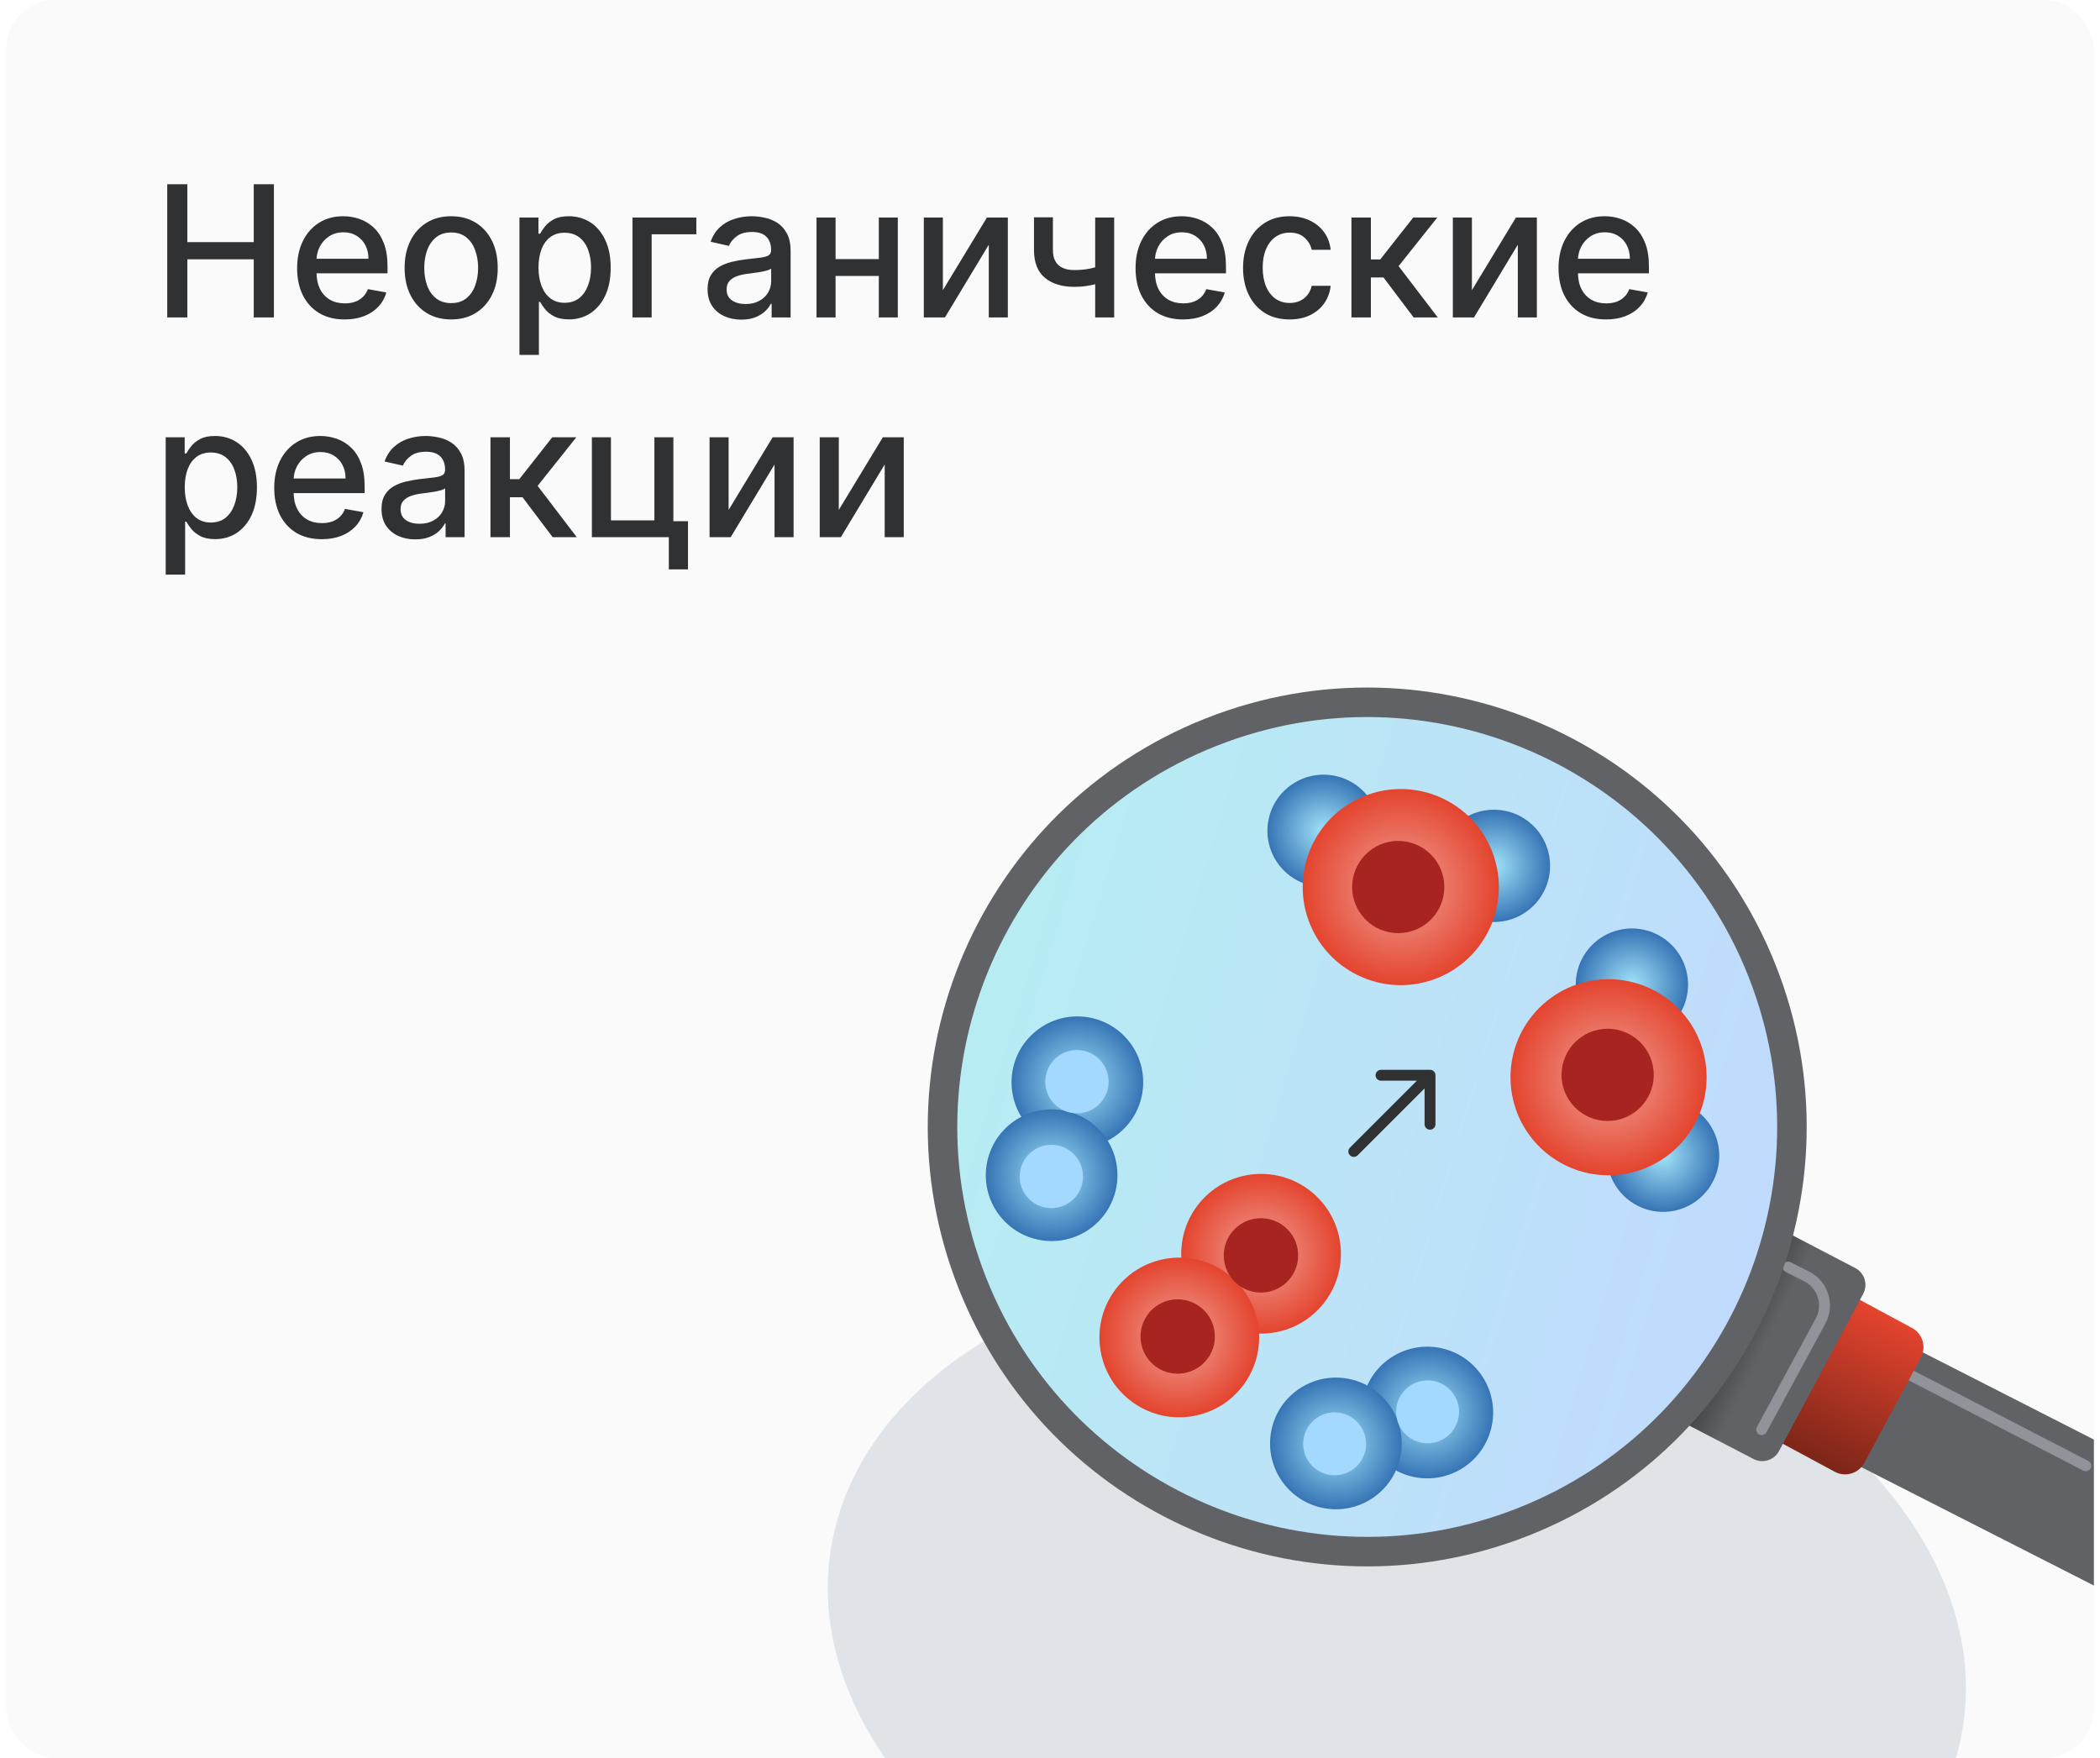
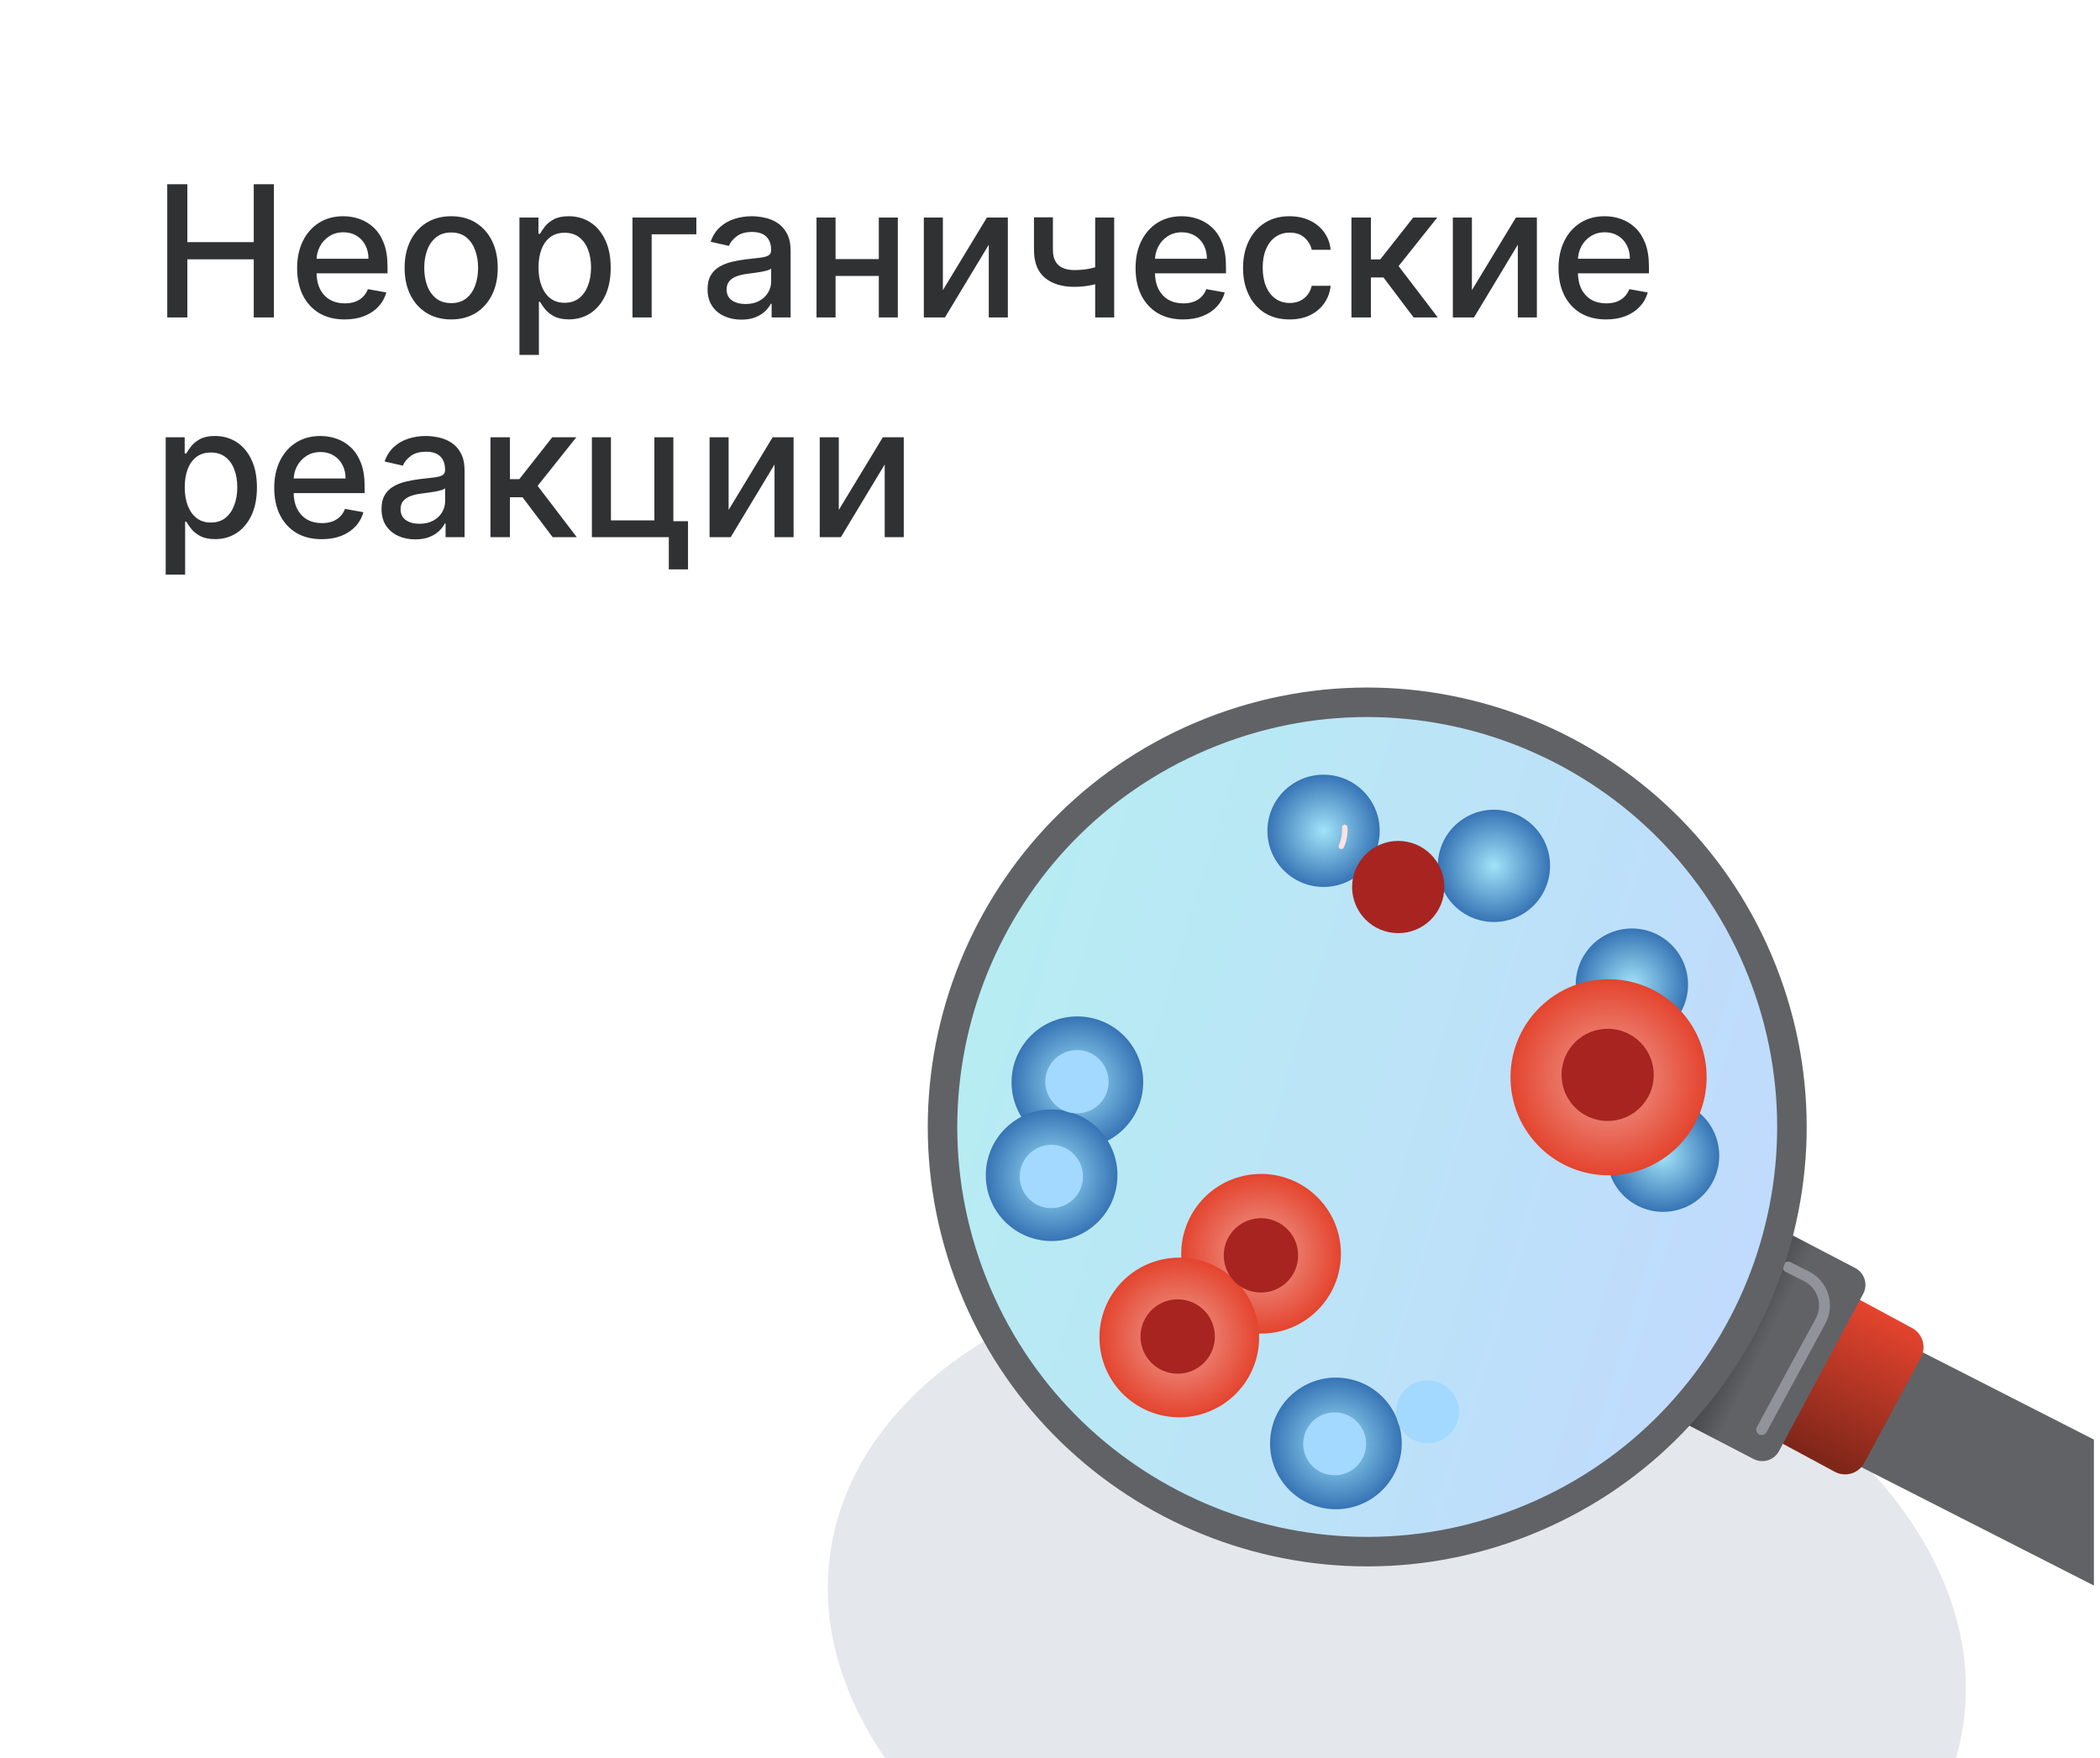
<svg xmlns="http://www.w3.org/2000/svg" width="172" height="144" viewBox="0 0 172 144" fill="none">
  <g clip-path="url(#clip0_2_402)">
-     <rect x="0.5" width="171" height="144" rx="4" fill="#FAFAFA" />
    <path d="M13.698 26V15.091H15.345V19.832H20.783V15.091H22.434V26H20.783V21.243H15.345V26H13.698ZM28.23 26.165C27.424 26.165 26.729 25.993 26.147 25.648C25.568 25.3 25.121 24.812 24.805 24.184C24.492 23.552 24.336 22.811 24.336 21.962C24.336 21.124 24.492 20.386 24.805 19.746C25.121 19.107 25.561 18.608 26.126 18.25C26.694 17.891 27.358 17.712 28.118 17.712C28.579 17.712 29.027 17.788 29.46 17.941C29.893 18.093 30.282 18.333 30.627 18.66C30.971 18.986 31.243 19.411 31.442 19.933C31.641 20.451 31.74 21.082 31.74 21.824V22.389H25.236V21.195H30.179C30.179 20.776 30.094 20.405 29.924 20.082C29.753 19.755 29.514 19.498 29.204 19.31C28.899 19.121 28.541 19.027 28.129 19.027C27.681 19.027 27.291 19.137 26.957 19.358C26.626 19.574 26.371 19.858 26.19 20.21C26.012 20.558 25.923 20.936 25.923 21.345V22.277C25.923 22.823 26.019 23.289 26.211 23.672C26.406 24.056 26.678 24.349 27.026 24.551C27.374 24.75 27.78 24.849 28.246 24.849C28.548 24.849 28.823 24.807 29.071 24.722C29.32 24.633 29.535 24.501 29.716 24.327C29.897 24.153 30.035 23.939 30.131 23.683L31.639 23.954C31.518 24.398 31.302 24.787 30.989 25.121C30.68 25.451 30.291 25.709 29.822 25.893C29.357 26.075 28.826 26.165 28.23 26.165ZM36.954 26.165C36.187 26.165 35.517 25.989 34.945 25.638C34.374 25.286 33.93 24.794 33.614 24.162C33.298 23.53 33.14 22.791 33.14 21.946C33.14 21.098 33.298 20.355 33.614 19.72C33.93 19.084 34.374 18.591 34.945 18.239C35.517 17.887 36.187 17.712 36.954 17.712C37.721 17.712 38.39 17.887 38.962 18.239C39.533 18.591 39.977 19.084 40.293 19.72C40.609 20.355 40.767 21.098 40.767 21.946C40.767 22.791 40.609 23.53 40.293 24.162C39.977 24.794 39.533 25.286 38.962 25.638C38.39 25.989 37.721 26.165 36.954 26.165ZM36.959 24.828C37.456 24.828 37.868 24.697 38.195 24.434C38.521 24.171 38.763 23.821 38.919 23.385C39.079 22.948 39.159 22.467 39.159 21.941C39.159 21.419 39.079 20.94 38.919 20.503C38.763 20.062 38.521 19.709 38.195 19.443C37.868 19.177 37.456 19.043 36.959 19.043C36.458 19.043 36.043 19.177 35.712 19.443C35.386 19.709 35.142 20.062 34.983 20.503C34.826 20.94 34.748 21.419 34.748 21.941C34.748 22.467 34.826 22.948 34.983 23.385C35.142 23.821 35.386 24.171 35.712 24.434C36.043 24.697 36.458 24.828 36.959 24.828ZM42.545 29.068V17.818H44.101V19.145H44.234C44.326 18.974 44.459 18.777 44.633 18.553C44.807 18.329 45.049 18.134 45.358 17.967C45.667 17.797 46.075 17.712 46.583 17.712C47.243 17.712 47.833 17.879 48.351 18.212C48.87 18.546 49.276 19.027 49.571 19.656C49.87 20.284 50.019 21.041 50.019 21.925C50.019 22.809 49.871 23.567 49.577 24.2C49.282 24.828 48.877 25.313 48.362 25.654C47.847 25.991 47.259 26.16 46.599 26.16C46.102 26.16 45.695 26.076 45.379 25.909C45.067 25.742 44.822 25.547 44.644 25.323C44.466 25.1 44.33 24.901 44.234 24.727H44.138V29.068H42.545ZM44.106 21.909C44.106 22.484 44.19 22.989 44.356 23.422C44.523 23.855 44.765 24.194 45.081 24.439C45.397 24.681 45.784 24.802 46.242 24.802C46.718 24.802 47.116 24.675 47.435 24.423C47.755 24.168 47.996 23.821 48.16 23.385C48.327 22.948 48.41 22.456 48.41 21.909C48.41 21.369 48.328 20.885 48.165 20.455C48.005 20.025 47.764 19.686 47.441 19.438C47.121 19.189 46.721 19.065 46.242 19.065C45.78 19.065 45.39 19.184 45.07 19.422C44.754 19.659 44.514 19.991 44.351 20.418C44.188 20.844 44.106 21.341 44.106 21.909ZM57.034 17.818V19.192H53.374V26H51.803V17.818H57.034ZM60.717 26.181C60.199 26.181 59.73 26.085 59.311 25.893C58.892 25.698 58.56 25.416 58.315 25.047C58.074 24.677 57.953 24.224 57.953 23.688C57.953 23.227 58.041 22.847 58.219 22.548C58.397 22.25 58.636 22.014 58.938 21.84C59.24 21.666 59.577 21.534 59.95 21.446C60.323 21.357 60.703 21.289 61.09 21.243C61.58 21.186 61.978 21.14 62.283 21.105C62.589 21.066 62.811 21.004 62.949 20.918C63.088 20.833 63.157 20.695 63.157 20.503V20.466C63.157 20 63.026 19.64 62.763 19.384C62.504 19.129 62.117 19.001 61.602 19.001C61.065 19.001 60.643 19.12 60.334 19.358C60.028 19.592 59.817 19.853 59.7 20.141L58.203 19.8C58.381 19.303 58.64 18.901 58.981 18.596C59.325 18.287 59.721 18.063 60.169 17.925C60.616 17.783 61.087 17.712 61.58 17.712C61.907 17.712 62.253 17.751 62.619 17.829C62.988 17.903 63.333 18.042 63.652 18.244C63.975 18.447 64.24 18.736 64.446 19.113C64.652 19.485 64.755 19.97 64.755 20.567V26H63.2V24.881H63.136C63.033 25.087 62.878 25.29 62.672 25.489C62.466 25.688 62.202 25.853 61.879 25.984C61.555 26.115 61.168 26.181 60.717 26.181ZM61.064 24.903C61.504 24.903 61.88 24.816 62.193 24.642C62.509 24.468 62.749 24.24 62.912 23.96C63.079 23.676 63.162 23.372 63.162 23.049V21.994C63.105 22.051 62.995 22.104 62.832 22.154C62.672 22.2 62.489 22.241 62.283 22.277C62.077 22.309 61.877 22.339 61.681 22.367C61.486 22.392 61.323 22.413 61.191 22.431C60.883 22.47 60.6 22.536 60.344 22.628C60.092 22.721 59.89 22.854 59.737 23.028C59.588 23.198 59.514 23.425 59.514 23.709C59.514 24.104 59.659 24.402 59.95 24.604C60.242 24.803 60.613 24.903 61.064 24.903ZM72.421 21.222V22.602H67.99V21.222H72.421ZM68.437 17.818V26H66.876V17.818H68.437ZM73.535 17.818V26H71.979V17.818H73.535ZM77.226 23.768L80.832 17.818H82.547V26H80.987V20.045L77.397 26H75.665V17.818H77.226V23.768ZM91.257 17.818V26H89.701V17.818H91.257ZM90.58 21.616V22.99C90.335 23.09 90.076 23.179 89.802 23.257C89.529 23.331 89.241 23.39 88.939 23.433C88.638 23.475 88.323 23.496 87.997 23.496C86.985 23.496 86.18 23.25 85.584 22.756C84.987 22.259 84.689 21.499 84.689 20.476V17.802H86.239V20.476C86.239 20.863 86.31 21.178 86.452 21.419C86.594 21.66 86.796 21.838 87.059 21.952C87.322 22.065 87.635 22.122 87.997 22.122C88.476 22.122 88.918 22.078 89.323 21.989C89.731 21.897 90.15 21.772 90.58 21.616ZM96.902 26.165C96.096 26.165 95.401 25.993 94.819 25.648C94.24 25.3 93.793 24.812 93.477 24.184C93.164 23.552 93.008 22.811 93.008 21.962C93.008 21.124 93.164 20.386 93.477 19.746C93.793 19.107 94.233 18.608 94.798 18.25C95.366 17.891 96.03 17.712 96.79 17.712C97.251 17.712 97.699 17.788 98.132 17.941C98.565 18.093 98.954 18.333 99.299 18.66C99.643 18.986 99.915 19.411 100.114 19.933C100.313 20.451 100.412 21.082 100.412 21.824V22.389H93.908V21.195H98.851C98.851 20.776 98.766 20.405 98.596 20.082C98.425 19.755 98.185 19.498 97.876 19.31C97.571 19.121 97.212 19.027 96.8 19.027C96.353 19.027 95.962 19.137 95.629 19.358C95.298 19.574 95.043 19.858 94.862 20.21C94.684 20.558 94.595 20.936 94.595 21.345V22.277C94.595 22.823 94.691 23.289 94.883 23.672C95.078 24.056 95.35 24.349 95.698 24.551C96.046 24.75 96.452 24.849 96.918 24.849C97.219 24.849 97.495 24.807 97.743 24.722C97.992 24.633 98.207 24.501 98.388 24.327C98.569 24.153 98.707 23.939 98.803 23.683L100.311 23.954C100.19 24.398 99.973 24.787 99.661 25.121C99.352 25.451 98.963 25.709 98.494 25.893C98.029 26.075 97.498 26.165 96.902 26.165ZM105.625 26.165C104.834 26.165 104.152 25.986 103.58 25.627C103.012 25.265 102.575 24.766 102.27 24.13C101.964 23.495 101.812 22.767 101.812 21.946C101.812 21.115 101.968 20.382 102.28 19.746C102.593 19.107 103.033 18.608 103.601 18.25C104.169 17.891 104.839 17.712 105.609 17.712C106.231 17.712 106.785 17.827 107.271 18.058C107.758 18.285 108.15 18.605 108.449 19.017C108.75 19.429 108.93 19.91 108.987 20.46H107.437C107.351 20.077 107.156 19.746 106.851 19.47C106.549 19.192 106.144 19.054 105.636 19.054C105.192 19.054 104.803 19.171 104.47 19.405C104.139 19.636 103.882 19.967 103.697 20.396C103.513 20.822 103.42 21.327 103.42 21.909C103.42 22.506 103.511 23.021 103.692 23.454C103.873 23.887 104.129 24.223 104.459 24.461C104.793 24.698 105.185 24.817 105.636 24.817C105.938 24.817 106.211 24.762 106.456 24.652C106.705 24.539 106.913 24.377 107.08 24.168C107.25 23.958 107.369 23.706 107.437 23.411H108.987C108.93 23.94 108.758 24.413 108.47 24.828C108.182 25.244 107.797 25.57 107.314 25.808C106.835 26.046 106.272 26.165 105.625 26.165ZM110.69 26V17.818H112.282V21.249H113.05L115.75 17.818H117.721L114.552 21.797L117.758 26H115.782L113.316 22.729H112.282V26H110.69ZM120.556 23.768L124.162 17.818H125.878V26H124.317V20.045L120.727 26H118.995V17.818H120.556V23.768ZM131.545 26.165C130.739 26.165 130.045 25.993 129.462 25.648C128.884 25.3 128.436 24.812 128.12 24.184C127.808 23.552 127.651 22.811 127.651 21.962C127.651 21.124 127.808 20.386 128.12 19.746C128.436 19.107 128.877 18.608 129.441 18.25C130.009 17.891 130.673 17.712 131.433 17.712C131.895 17.712 132.342 17.788 132.776 17.941C133.209 18.093 133.598 18.333 133.942 18.66C134.287 18.986 134.558 19.411 134.757 19.933C134.956 20.451 135.055 21.082 135.055 21.824V22.389H128.552V21.195H133.495C133.495 20.776 133.41 20.405 133.239 20.082C133.069 19.755 132.829 19.498 132.52 19.31C132.215 19.121 131.856 19.027 131.444 19.027C130.997 19.027 130.606 19.137 130.272 19.358C129.942 19.574 129.686 19.858 129.505 20.21C129.328 20.558 129.239 20.936 129.239 21.345V22.277C129.239 22.823 129.335 23.289 129.526 23.672C129.722 24.056 129.993 24.349 130.341 24.551C130.689 24.75 131.096 24.849 131.561 24.849C131.863 24.849 132.138 24.807 132.387 24.722C132.635 24.633 132.85 24.501 133.031 24.327C133.212 24.153 133.351 23.939 133.447 23.683L134.954 23.954C134.834 24.398 134.617 24.787 134.304 25.121C133.995 25.451 133.607 25.709 133.138 25.893C132.673 26.075 132.142 26.165 131.545 26.165ZM13.571 47.068V35.818H15.126V37.145H15.259C15.352 36.974 15.485 36.777 15.659 36.553C15.833 36.33 16.074 36.134 16.383 35.967C16.692 35.797 17.101 35.712 17.608 35.712C18.269 35.712 18.858 35.879 19.377 36.212C19.895 36.546 20.302 37.027 20.597 37.656C20.895 38.284 21.044 39.041 21.044 39.925C21.044 40.809 20.897 41.568 20.602 42.2C20.307 42.828 19.902 43.313 19.387 43.654C18.872 43.991 18.285 44.16 17.624 44.16C17.127 44.16 16.721 44.076 16.404 43.909C16.092 43.742 15.847 43.547 15.669 43.324C15.492 43.1 15.355 42.901 15.259 42.727H15.163V47.068H13.571ZM15.131 39.909C15.131 40.484 15.215 40.989 15.382 41.422C15.549 41.855 15.79 42.194 16.106 42.439C16.422 42.681 16.809 42.801 17.267 42.801C17.743 42.801 18.141 42.675 18.461 42.423C18.78 42.168 19.022 41.821 19.185 41.385C19.352 40.948 19.435 40.456 19.435 39.909C19.435 39.369 19.354 38.885 19.19 38.455C19.03 38.025 18.789 37.686 18.466 37.438C18.146 37.189 17.747 37.065 17.267 37.065C16.806 37.065 16.415 37.184 16.096 37.422C15.78 37.659 15.54 37.992 15.376 38.418C15.213 38.844 15.131 39.341 15.131 39.909ZM26.355 44.165C25.549 44.165 24.854 43.993 24.272 43.648C23.693 43.3 23.246 42.812 22.93 42.184C22.617 41.551 22.461 40.811 22.461 39.962C22.461 39.124 22.617 38.386 22.93 37.746C23.246 37.107 23.686 36.608 24.251 36.25C24.819 35.891 25.483 35.712 26.243 35.712C26.704 35.712 27.152 35.788 27.585 35.941C28.018 36.093 28.407 36.333 28.752 36.66C29.096 36.986 29.368 37.411 29.567 37.933C29.766 38.451 29.865 39.082 29.865 39.824V40.389H23.361V39.195H28.304C28.304 38.776 28.219 38.405 28.049 38.082C27.878 37.755 27.639 37.498 27.329 37.31C27.024 37.121 26.666 37.027 26.254 37.027C25.806 37.027 25.416 37.137 25.082 37.358C24.751 37.574 24.496 37.858 24.315 38.21C24.137 38.558 24.048 38.936 24.048 39.344V40.277C24.048 40.824 24.144 41.289 24.336 41.672C24.531 42.056 24.803 42.349 25.151 42.551C25.499 42.75 25.905 42.849 26.371 42.849C26.673 42.849 26.948 42.807 27.196 42.722C27.445 42.633 27.66 42.501 27.841 42.327C28.022 42.153 28.16 41.939 28.256 41.683L29.764 41.955C29.643 42.398 29.427 42.787 29.114 43.121C28.805 43.451 28.416 43.709 27.947 43.894C27.482 44.075 26.951 44.165 26.355 44.165ZM34.013 44.181C33.495 44.181 33.026 44.085 32.607 43.894C32.188 43.698 31.856 43.416 31.611 43.047C31.369 42.677 31.249 42.224 31.249 41.688C31.249 41.227 31.337 40.847 31.515 40.548C31.693 40.25 31.932 40.014 32.234 39.84C32.536 39.666 32.873 39.534 33.246 39.446C33.619 39.357 33.999 39.289 34.386 39.243C34.876 39.186 35.274 39.14 35.579 39.105C35.885 39.066 36.107 39.004 36.245 38.918C36.384 38.833 36.453 38.695 36.453 38.503V38.466C36.453 38 36.322 37.64 36.059 37.384C35.799 37.129 35.412 37.001 34.898 37.001C34.361 37.001 33.939 37.12 33.63 37.358C33.324 37.592 33.113 37.853 32.996 38.141L31.499 37.8C31.677 37.303 31.936 36.901 32.277 36.596C32.621 36.287 33.017 36.063 33.465 35.925C33.912 35.783 34.383 35.712 34.876 35.712C35.203 35.712 35.549 35.751 35.915 35.829C36.284 35.903 36.629 36.042 36.948 36.244C37.271 36.447 37.536 36.736 37.742 37.113C37.948 37.485 38.051 37.97 38.051 38.567V44H36.495V42.881H36.432C36.329 43.087 36.174 43.29 35.968 43.489C35.762 43.688 35.498 43.853 35.174 43.984C34.851 44.115 34.464 44.181 34.013 44.181ZM34.359 42.903C34.8 42.903 35.176 42.816 35.489 42.642C35.805 42.468 36.044 42.24 36.208 41.96C36.375 41.676 36.458 41.372 36.458 41.049V39.994C36.401 40.051 36.291 40.104 36.128 40.154C35.968 40.2 35.785 40.241 35.579 40.277C35.373 40.309 35.173 40.339 34.977 40.367C34.782 40.392 34.619 40.413 34.487 40.431C34.178 40.47 33.896 40.536 33.64 40.628C33.388 40.721 33.186 40.854 33.033 41.028C32.884 41.198 32.809 41.425 32.809 41.709C32.809 42.104 32.955 42.402 33.246 42.604C33.537 42.803 33.908 42.903 34.359 42.903ZM40.172 44V35.818H41.765V39.249H42.532L45.233 35.818H47.203L44.034 39.797L47.241 44H45.265L42.798 40.729H41.765V44H40.172ZM55.152 35.818V42.695H56.351V46.637H54.779V44H48.478V35.818H50.039V42.626H53.597V35.818H55.152ZM59.677 41.768L63.283 35.818H64.999V44H63.438V38.045L59.848 44H58.117V35.818H59.677V41.768ZM68.701 41.768L72.307 35.818H74.022V44H72.461V38.045L68.871 44H67.14V35.818H68.701V41.768Z" fill="#303133" />
    <g opacity="0.2" filter="url(#filter0_f_2_402)">
      <path d="M105.039 163.701C130.252 169.377 154.887 160.762 160.061 144.459C165.236 128.156 148.992 110.339 123.779 104.664C98.567 98.989 73.932 107.604 68.757 123.906C63.582 140.209 79.826 158.026 105.039 163.701Z" fill="#3E5A7B" fill-opacity="0.7" />
    </g>
    <path fill-rule="evenodd" clip-rule="evenodd" d="M150.529 109.792C151.13 108.673 152.515 108.239 153.646 108.816L179.08 121.778C180.244 122.371 180.694 123.805 180.078 124.958L177.256 130.237C176.657 131.357 175.271 131.793 174.139 131.216L148.693 118.261C147.527 117.667 147.077 116.231 147.695 115.078L150.529 109.792Z" fill="#606266" />
-     <path d="M156.095 112.441L170.84 120.066" stroke="#909399" stroke-width="0.892" stroke-miterlimit="22.926" stroke-linecap="round" stroke-linejoin="round" />
    <path fill-rule="evenodd" clip-rule="evenodd" d="M152.239 106.422L156.609 108.778C157.475 109.245 157.799 110.325 157.333 111.192L152.694 119.828C152.228 120.697 151.144 121.022 150.276 120.554L145.911 118.201L152.239 106.422Z" fill="url(#paint0_linear_2_402)" />
    <path fill-rule="evenodd" clip-rule="evenodd" d="M93.361 91.159C93.196 91.093 93.313 91.256 93.189 90.954L92.948 90.244C92.862 89.929 92.775 89.614 92.639 89.335C92.099 89.356 91.312 89.847 90.712 89.929C90.858 90.001 90.7 90.014 90.979 89.94L92.603 89.347L93.252 91.317L93.361 91.159Z" fill="#A0A09B" />
    <path fill-rule="evenodd" clip-rule="evenodd" d="M146.517 101.029L151.952 103.864C152.72 104.264 153.013 105.214 152.604 105.978L145.708 118.859C145.306 119.61 144.375 119.898 143.619 119.505L138.159 116.67L146.517 101.029Z" fill="url(#paint1_linear_2_402)" />
    <path d="M144.29 117.101L149.112 108.21C149.831 106.883 149.312 105.225 147.964 104.545L146.46 103.787" stroke="#909399" stroke-width="0.892" stroke-miterlimit="22.926" stroke-linecap="round" stroke-linejoin="round" />
    <path d="M125.218 125.773C143.699 118.463 152.755 97.555 145.445 79.075C138.135 60.594 117.227 51.538 98.746 58.848C80.266 66.157 71.21 87.065 78.52 105.546C85.829 124.027 106.737 133.083 125.218 125.773Z" fill="#606266" />
    <path d="M124.329 123.525C141.568 116.706 150.016 97.203 143.197 79.963C136.378 62.724 116.875 54.276 99.636 61.095C82.396 67.914 73.949 87.417 80.767 104.657C87.586 121.896 107.089 130.344 124.329 123.525Z" fill="url(#paint2_linear_2_402)" />
    <path d="M84.205 92.219C86.178 94.449 89.585 94.658 91.815 92.685C94.045 90.712 94.253 87.304 92.28 85.074C90.307 82.844 86.9 82.636 84.67 84.609C82.44 86.582 82.232 89.989 84.205 92.219Z" fill="url(#paint3_radial_2_402)" />
    <path d="M82.096 99.836C84.069 102.066 87.476 102.274 89.706 100.301C91.936 98.328 92.144 94.921 90.171 92.691C88.198 90.461 84.791 90.253 82.561 92.226C80.331 94.199 80.123 97.606 82.096 99.836Z" fill="url(#paint4_radial_2_402)" />
    <path d="M99.031 107.66C101.772 110.011 105.901 109.695 108.252 106.954C110.603 104.212 110.287 100.084 107.546 97.733C104.805 95.381 100.676 95.697 98.325 98.439C95.974 101.18 96.29 105.308 99.031 107.66Z" fill="url(#paint5_radial_2_402)" />
-     <path d="M110.567 94.002C110.393 94.176 110.393 94.459 110.567 94.633C110.741 94.807 111.024 94.807 111.198 94.633L110.567 94.002ZM117.572 88.074C117.572 87.828 117.372 87.628 117.126 87.628L113.112 87.628C112.866 87.628 112.666 87.828 112.666 88.074C112.666 88.321 112.866 88.52 113.112 88.52H116.68V92.088C116.68 92.334 116.879 92.534 117.126 92.534C117.372 92.534 117.572 92.334 117.572 92.088L117.572 88.074ZM111.198 94.633L117.441 88.39L116.81 87.759L110.567 94.002L111.198 94.633Z" fill="#303133" />
    <path d="M101.938 113.313C104.015 110.358 103.304 106.279 100.349 104.202C97.395 102.125 93.316 102.836 91.239 105.79C89.162 108.745 89.873 112.824 92.827 114.901C95.781 116.978 99.86 116.267 101.938 113.313Z" fill="url(#paint6_radial_2_402)" />
    <path d="M117.827 70.156C117.404 72.66 119.091 75.033 121.594 75.456C124.098 75.879 126.47 74.192 126.893 71.689C127.316 69.185 125.63 66.812 123.126 66.389C120.623 65.966 118.25 67.653 117.827 70.156Z" fill="url(#paint7_radial_2_402)" />
    <path d="M103.873 67.286C103.45 69.79 105.137 72.162 107.64 72.585C110.144 73.009 112.516 71.322 112.939 68.818C113.362 66.315 111.676 63.942 109.172 63.519C106.669 63.096 104.296 64.783 103.873 67.286Z" fill="url(#paint8_radial_2_402)" />
    <path d="M88.343 91.193C89.773 91.118 90.872 89.899 90.797 88.469C90.723 87.038 89.503 85.939 88.073 86.014C86.643 86.088 85.544 87.308 85.618 88.738C85.693 90.168 86.912 91.267 88.343 91.193Z" fill="#A3D8FF" />
    <path d="M86.246 98.956C87.676 98.882 88.775 97.662 88.701 96.232C88.626 94.802 87.407 93.703 85.977 93.777C84.547 93.852 83.448 95.072 83.522 96.502C83.596 97.932 84.816 99.031 86.246 98.956Z" fill="#A3D8FF" />
-     <path d="M111.68 114.365C110.943 117.25 112.683 120.186 115.568 120.924C118.453 121.661 121.39 119.921 122.127 117.036C122.865 114.151 121.124 111.215 118.239 110.477C115.354 109.739 112.418 111.48 111.68 114.365Z" fill="url(#paint9_radial_2_402)" />
    <path d="M104.193 116.896C103.456 119.781 105.196 122.718 108.081 123.455C110.966 124.193 113.903 122.452 114.64 119.567C115.378 116.683 113.637 113.746 110.752 113.008C107.868 112.271 104.931 114.012 104.193 116.896Z" fill="url(#paint10_radial_2_402)" />
    <path d="M114.873 117.2C115.732 118.334 117.348 118.557 118.482 117.698C119.617 116.839 119.84 115.223 118.981 114.089C118.122 112.955 116.506 112.731 115.372 113.59C114.237 114.449 114.014 116.065 114.873 117.2Z" fill="#A3D8FF" />
    <path d="M107.259 119.82C108.118 120.954 109.734 121.177 110.868 120.318C112.002 119.459 112.226 117.843 111.367 116.709C110.508 115.575 108.892 115.351 107.757 116.21C106.623 117.069 106.4 118.685 107.259 119.82Z" fill="#A3D8FF" />
    <path d="M105.77 104.581C106.738 103.205 106.407 101.304 105.03 100.336C103.654 99.369 101.753 99.7 100.786 101.076C99.818 102.453 100.149 104.353 101.526 105.321C102.902 106.289 104.802 105.957 105.77 104.581Z" fill="#A72421" />
    <path d="M98.951 111.227C99.919 109.851 99.588 107.951 98.211 106.983C96.835 106.015 94.934 106.346 93.967 107.723C92.999 109.099 93.33 111 94.707 111.967C96.083 112.935 97.983 112.604 98.951 111.227Z" fill="#A72421" />
    <path d="M135.23 90.174C132.75 90.717 131.18 93.168 131.723 95.649C132.267 98.129 134.718 99.699 137.198 99.156C139.679 98.612 141.249 96.161 140.705 93.68C140.162 91.2 137.71 89.63 135.23 90.174Z" fill="url(#paint11_radial_2_402)" />
    <path d="M132.676 76.159C130.195 76.702 128.625 79.153 129.169 81.634C129.712 84.114 132.164 85.684 134.644 85.14C137.124 84.597 138.694 82.146 138.151 79.665C137.607 77.185 135.156 75.615 132.676 76.159Z" fill="url(#paint12_radial_2_402)" />
    <path d="M110.14 67.767C110.18 68.302 110.08 68.843 109.858 69.324" stroke="#FDE2E2" stroke-width="0.446" stroke-miterlimit="22.926" stroke-linecap="round" stroke-linejoin="round" />
-     <path d="M107.31 75.736C109.008 79.833 113.706 81.779 117.804 80.082C121.902 78.384 123.848 73.686 122.15 69.588C120.453 65.49 115.754 63.544 111.657 65.242C107.559 66.939 105.613 71.638 107.31 75.736Z" fill="url(#paint13_radial_2_402)" />
    <path d="M113.789 76.363C115.836 76.768 117.823 75.437 118.227 73.39C118.632 71.344 117.301 69.357 115.254 68.952C113.208 68.547 111.221 69.878 110.816 71.925C110.412 73.971 111.742 75.958 113.789 76.363Z" fill="#A72421" />
    <path d="M133.993 81.428C133.472 81.565 132.925 81.568 132.408 81.419" stroke="#FDE2E2" stroke-width="0.446" stroke-miterlimit="22.926" stroke-linecap="round" stroke-linejoin="round" />
    <path d="M126.124 82.505C122.958 85.612 122.909 90.697 126.016 93.863C129.122 97.029 134.207 97.077 137.373 93.971C140.539 90.865 140.588 85.78 137.482 82.614C134.375 79.447 129.29 79.399 126.124 82.505Z" fill="url(#paint14_radial_2_402)" />
    <path d="M127.964 88.749C128.354 90.798 130.331 92.144 132.38 91.754C134.43 91.364 135.775 89.387 135.386 87.338C134.996 85.288 133.019 83.943 130.969 84.332C128.92 84.722 127.574 86.699 127.964 88.749Z" fill="#A72421" />
  </g>
  <defs>
    <filter id="filter0_f_2_402" x="47.796" y="82.918" width="133.226" height="102.529" filterUnits="userSpaceOnUse" color-interpolation-filters="sRGB">
      <feFlood flood-opacity="0" result="BackgroundImageFix" />
      <feBlend mode="normal" in="SourceGraphic" in2="BackgroundImageFix" result="shape" />
      <feGaussianBlur stdDeviation="10" result="effect1_foregroundBlur_2_402" />
    </filter>
    <linearGradient id="paint0_linear_2_402" x1="155.159" y1="107.925" x2="149.508" y2="119.742" gradientUnits="userSpaceOnUse">
      <stop stop-color="#E4442E" />
      <stop offset="1" stop-color="#7E2619" />
    </linearGradient>
    <linearGradient id="paint1_linear_2_402" x1="142.907" y1="102.256" x2="152.213" y2="106.804" gradientUnits="userSpaceOnUse">
      <stop stop-color="#303133" />
      <stop offset="0.48" stop-color="#606266" />
    </linearGradient>
    <linearGradient id="paint2_linear_2_402" x1="155.544" y1="111.178" x2="65.29" y2="83.74" gradientUnits="userSpaceOnUse">
      <stop stop-color="#C2D7FF" />
      <stop offset="1" stop-color="#B5F0F0" />
    </linearGradient>
    <radialGradient id="paint3_radial_2_402" cx="0" cy="0" r="1" gradientUnits="userSpaceOnUse" gradientTransform="translate(88.243 88.647) rotate(138.499) scale(5.391)">
      <stop stop-color="#A1E3F9" />
      <stop offset="1" stop-color="#3674B5" />
    </radialGradient>
    <radialGradient id="paint4_radial_2_402" cx="0" cy="0" r="1" gradientUnits="userSpaceOnUse" gradientTransform="translate(86.133 96.263) rotate(138.499) scale(5.391)">
      <stop stop-color="#A1E3F9" />
      <stop offset="1" stop-color="#3674B5" />
    </radialGradient>
    <radialGradient id="paint5_radial_2_402" cx="0" cy="0" r="1" gradientUnits="userSpaceOnUse" gradientTransform="translate(103.289 102.696) rotate(130.622) scale(6.539)">
      <stop stop-color="#F0A196" />
      <stop offset="1" stop-color="#E4442E" />
    </radialGradient>
    <radialGradient id="paint6_radial_2_402" cx="0" cy="0" r="1" gradientUnits="userSpaceOnUse" gradientTransform="translate(96.588 109.551) rotate(35.111) scale(6.539)">
      <stop stop-color="#F0A196" />
      <stop offset="1" stop-color="#E4442E" />
    </radialGradient>
    <radialGradient id="paint7_radial_2_402" cx="0" cy="0" r="1" gradientUnits="userSpaceOnUse" gradientTransform="translate(122.36 70.922) rotate(-170.409) scale(4.597)">
      <stop stop-color="#A1E3F9" />
      <stop offset="1" stop-color="#3674B5" />
    </radialGradient>
    <radialGradient id="paint8_radial_2_402" cx="0" cy="0" r="1" gradientUnits="userSpaceOnUse" gradientTransform="translate(108.406 68.052) rotate(-170.409) scale(4.597)">
      <stop stop-color="#A1E3F9" />
      <stop offset="1" stop-color="#3674B5" />
    </radialGradient>
    <radialGradient id="paint9_radial_2_402" cx="0" cy="0" r="1" gradientUnits="userSpaceOnUse" gradientTransform="translate(116.904 115.7) rotate(-165.658) scale(5.391)">
      <stop stop-color="#A1E3F9" />
      <stop offset="1" stop-color="#3674B5" />
    </radialGradient>
    <radialGradient id="paint10_radial_2_402" cx="0" cy="0" r="1" gradientUnits="userSpaceOnUse" gradientTransform="translate(109.417 118.232) rotate(-165.658) scale(5.391)">
      <stop stop-color="#A1E3F9" />
      <stop offset="1" stop-color="#3674B5" />
    </radialGradient>
    <radialGradient id="paint11_radial_2_402" cx="0" cy="0" r="1" gradientUnits="userSpaceOnUse" gradientTransform="translate(136.214 94.665) rotate(-102.361) scale(4.597)">
      <stop stop-color="#A1E3F9" />
      <stop offset="1" stop-color="#3674B5" />
    </radialGradient>
    <radialGradient id="paint12_radial_2_402" cx="0" cy="0" r="1" gradientUnits="userSpaceOnUse" gradientTransform="translate(133.66 80.65) rotate(-102.361) scale(4.597)">
      <stop stop-color="#A1E3F9" />
      <stop offset="1" stop-color="#3674B5" />
    </radialGradient>
    <radialGradient id="paint13_radial_2_402" cx="0" cy="0" r="1" gradientUnits="userSpaceOnUse" gradientTransform="translate(114.73 72.662) rotate(157.498) scale(8.031)">
      <stop stop-color="#F0A196" />
      <stop offset="1" stop-color="#E4442E" />
    </radialGradient>
    <radialGradient id="paint14_radial_2_402" cx="0" cy="0" r="1" gradientUnits="userSpaceOnUse" gradientTransform="translate(131.749 88.238) rotate(-134.453) scale(8.031)">
      <stop stop-color="#F0A196" />
      <stop offset="1" stop-color="#E4442E" />
    </radialGradient>
    <clipPath id="clip0_2_402">
      <rect x="0.5" width="171" height="144" rx="4" fill="white" />
    </clipPath>
  </defs>
</svg>